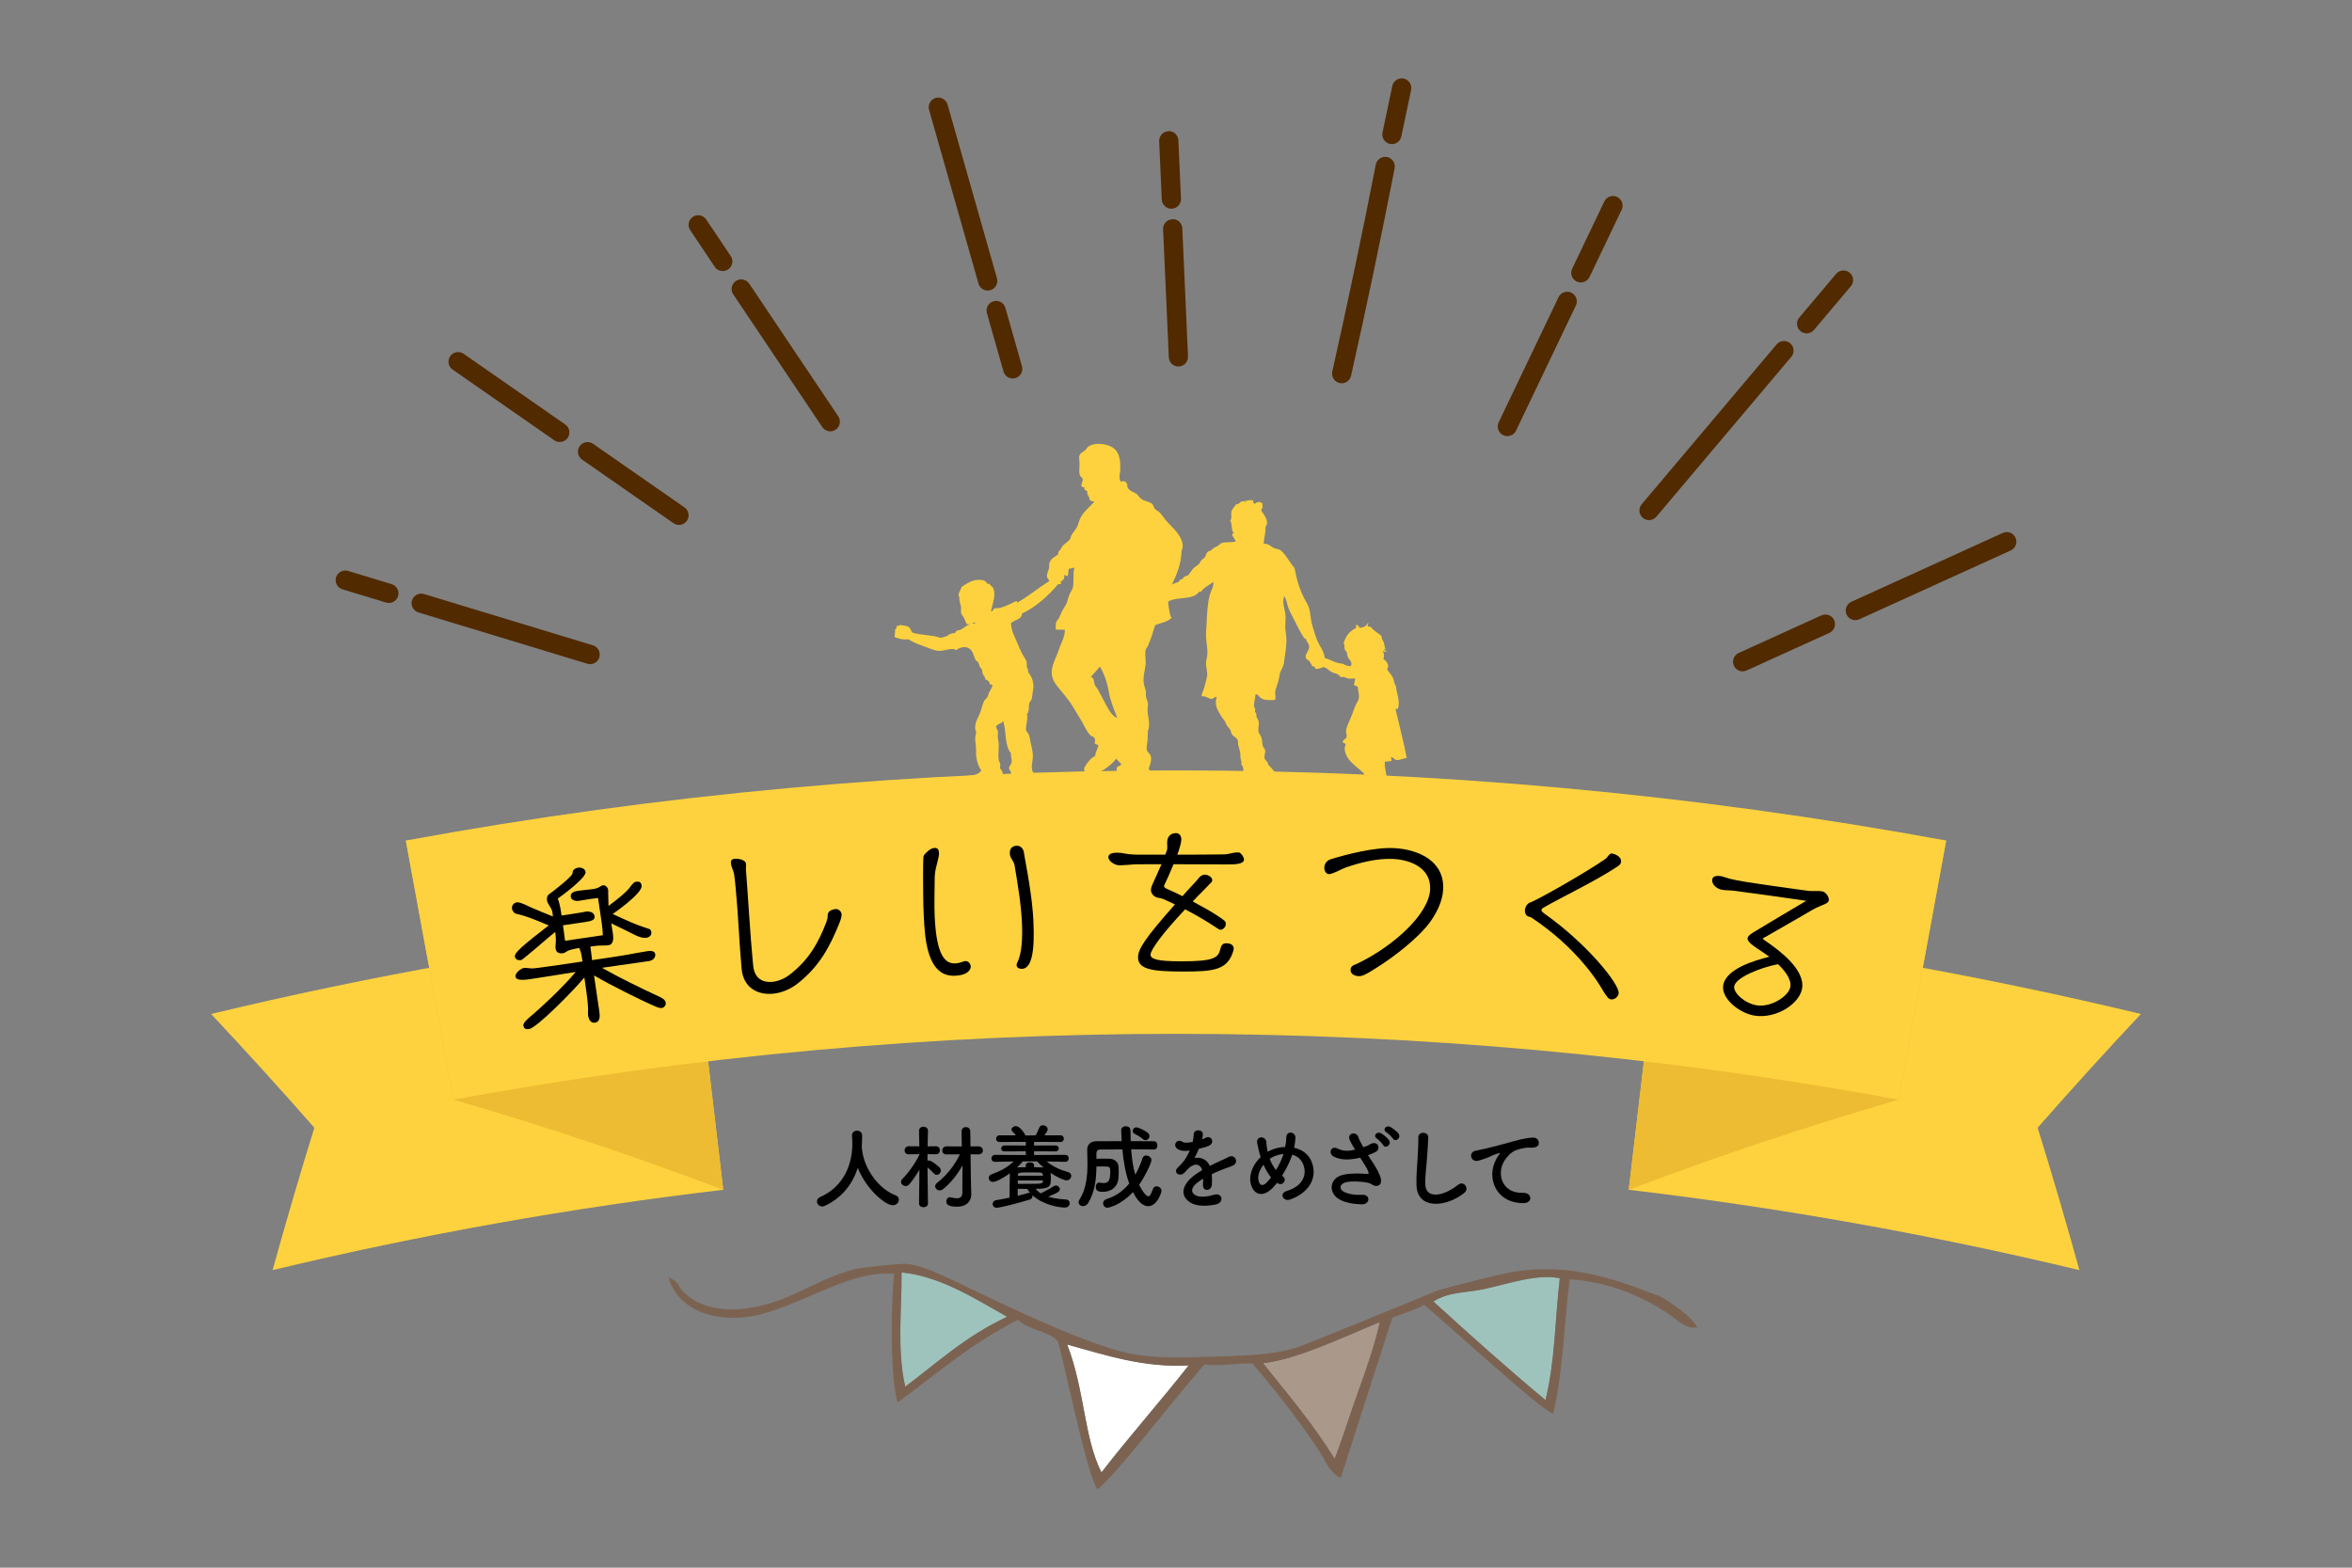
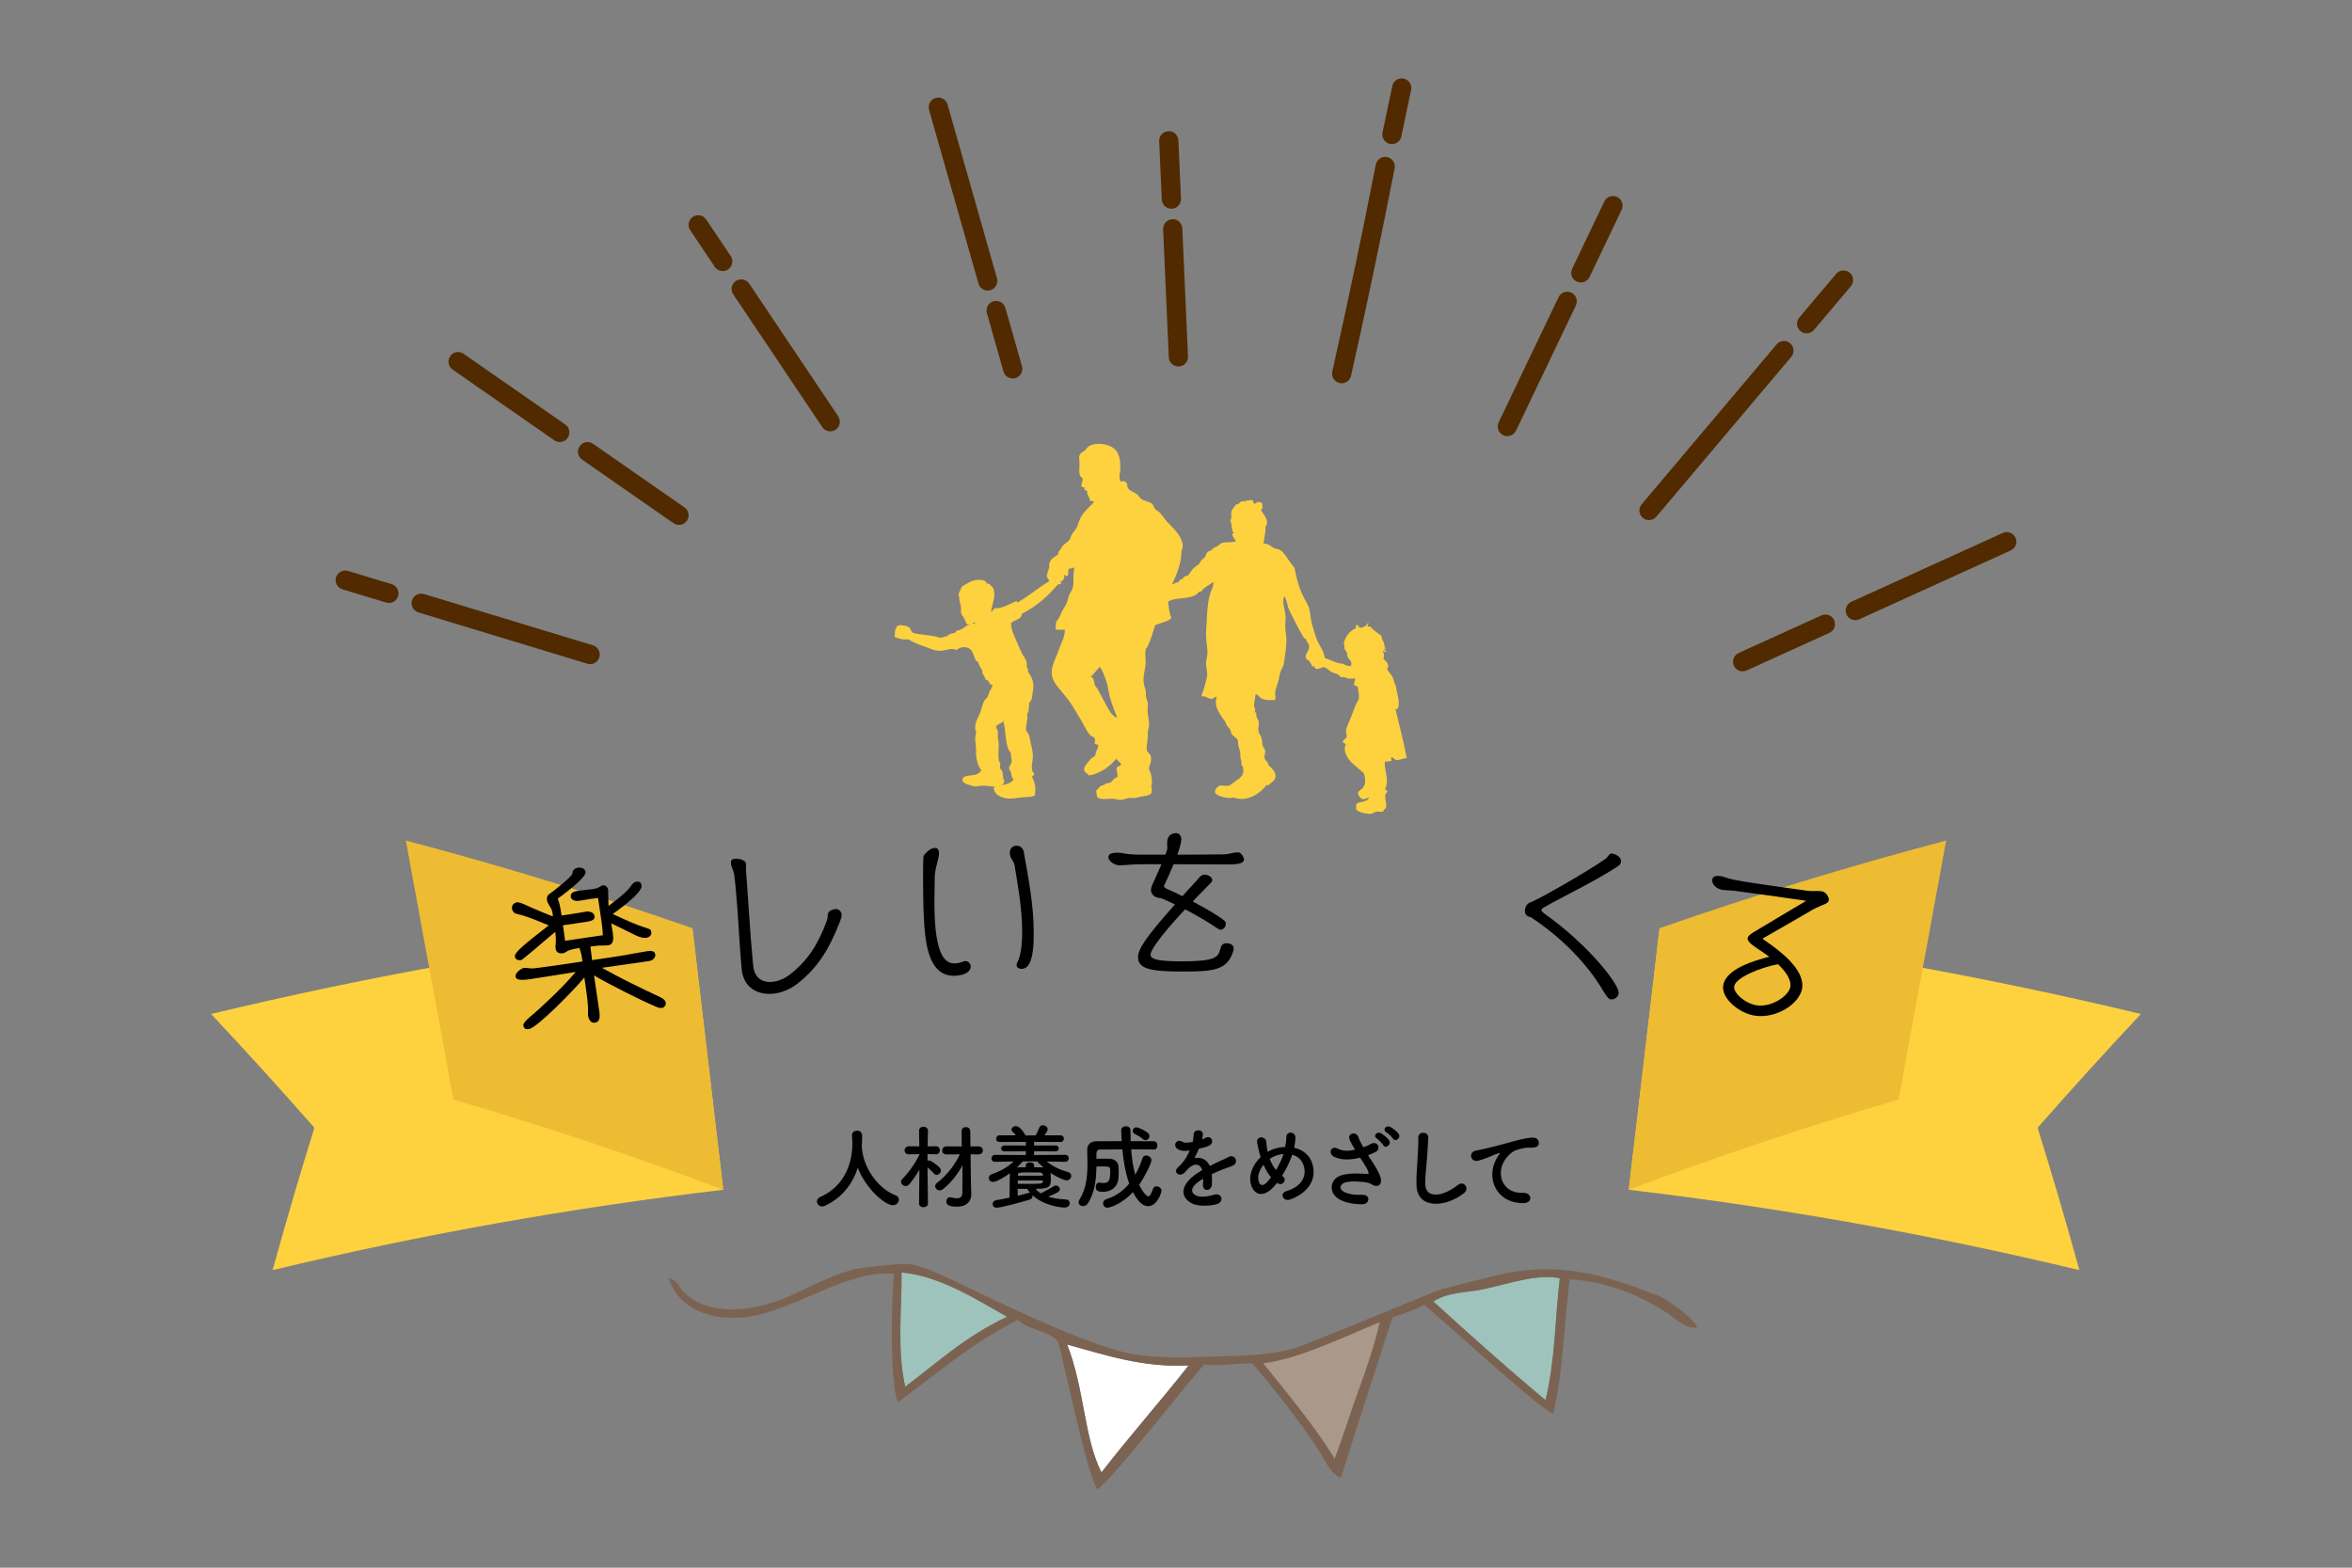
<svg xmlns="http://www.w3.org/2000/svg" id="certificates-instructor__picture02" width="1200" height="800" viewBox="0 0 1200 800">
  <rect x="0" y="0" width="1200" height="800" fill="#808080" stroke="none" />
  <rect width="1200" height="800" style="fill:none;" />
  <path d="M198.39,307.7c-.47,0-.95-.07-1.42-.21l-22.24-6.76c-2.6-.78-4.06-3.53-3.27-6.12.79-2.59,3.55-4.05,6.12-3.27l22.24,6.76c2.6.79,4.06,3.53,3.27,6.12-.64,2.12-2.59,3.48-4.69,3.48Z" style="fill:#512a00;" />
  <path d="M301.1,338.92c-.47,0-.96-.06-1.43-.21l-86.21-26.19c-2.59-.79-4.05-3.53-3.27-6.12.79-2.59,3.55-4.05,6.12-3.27l86.21,26.19c2.59.79,4.05,3.53,3.27,6.12-.65,2.12-2.59,3.48-4.69,3.48Z" style="fill:#512a00;" />
  <path d="M285.6,225.56c-.97,0-1.95-.28-2.8-.88l-51.88-36.09c-2.23-1.55-2.77-4.61-1.23-6.83,1.55-2.22,4.61-2.77,6.83-1.23l51.88,36.09c2.22,1.54,2.77,4.6,1.22,6.83-.95,1.37-2.47,2.11-4.03,2.11Z" style="fill:#512a00;" />
  <path d="M346.42,267.87c-.97,0-1.94-.28-2.8-.88l-46.65-32.46c-2.23-1.54-2.78-4.6-1.23-6.83,1.55-2.23,4.61-2.77,6.83-1.23l46.65,32.46c2.23,1.55,2.77,4.61,1.23,6.83-.96,1.37-2.48,2.11-4.03,2.11Z" style="fill:#512a00;" />
  <path d="M368.76,138.33c-1.58,0-3.13-.76-4.08-2.17l-12.53-18.69c-1.51-2.25-.91-5.3,1.34-6.81,2.25-1.51,5.29-.91,6.81,1.34l12.53,18.68c1.51,2.25.91,5.3-1.34,6.81-.84.57-1.79.84-2.73.83Z" style="fill:#512a00;" />
  <path d="M423.6,220.1c-1.58,0-3.13-.77-4.08-2.18l-45.42-67.72c-1.51-2.25-.91-5.3,1.34-6.81,2.25-1.51,5.29-.9,6.81,1.34l45.43,67.73c1.51,2.26.91,5.3-1.34,6.81-.84.56-1.79.83-2.73.83Z" style="fill:#512a00;" />
  <path d="M503.93,148.27c-2.14,0-4.1-1.4-4.71-3.57l-25.21-88.65c-.74-2.61.77-5.32,3.38-6.06,2.6-.75,5.31.76,6.06,3.37l25.21,88.65c.74,2.6-.77,5.32-3.37,6.06-.45.13-.9.19-1.35.19Z" style="fill:#512a00;" />
  <path d="M516.7,193.15c-2.13,0-4.1-1.4-4.71-3.57l-8.47-29.78c-.74-2.61.77-5.32,3.37-6.06,2.61-.75,5.32.76,6.06,3.37l8.47,29.78c.74,2.61-.77,5.32-3.38,6.06-.45.13-.9.19-1.35.19Z" style="fill:#512a00;" />
  <path d="M597.64,106.5c-2.61,0-4.78-2.06-4.9-4.69l-1.32-29.74c-.12-2.7,1.97-5,4.68-5.12,2.63-.27,5,1.98,5.12,4.68l1.32,29.74c.12,2.71-1.97,5-4.68,5.12-.07,0-.15,0-.22,0Z" style="fill:#512a00;" />
  <path d="M601.22,187.02c-2.61,0-4.78-2.05-4.89-4.69l-2.91-65.33c-.12-2.71,1.98-5,4.68-5.12,2.72-.29,4.99,1.97,5.12,4.68l2.9,65.33c.12,2.7-1.97,5-4.68,5.12-.07,0-.14,0-.22,0Z" style="fill:#512a00;" />
  <path d="M710.17,73.54c-.33,0-.68-.03-1.02-.1-2.65-.56-4.35-3.16-3.79-5.81l4.99-23.73c.56-2.65,3.18-4.36,5.81-3.79,2.65.56,4.35,3.16,3.79,5.81l-4.99,23.73c-.49,2.31-2.53,3.9-4.8,3.9Z" style="fill:#512a00;" />
  <path d="M684.53,195.59c-.36,0-.72-.04-1.08-.12-2.64-.6-4.31-3.22-3.71-5.86,8.1-36.14,15.36-70.68,22.19-105.6.52-2.66,3.1-4.39,5.75-3.87,2.66.52,4.39,3.1,3.87,5.76-6.84,35.01-14.12,69.64-22.24,105.86-.51,2.28-2.54,3.83-4.78,3.83Z" style="fill:#512a00;" />
  <path d="M806.54,144.15c-.71,0-1.43-.15-2.11-.48-2.44-1.17-3.48-4.1-2.31-6.54l16.41-34.32c1.17-2.44,4.09-3.48,6.54-2.31,2.44,1.17,3.48,4.1,2.3,6.55l-16.4,34.3c-.85,1.76-2.6,2.79-4.43,2.79Z" style="fill:#512a00;" />
  <path d="M769.05,222.55c-.71,0-1.43-.15-2.11-.48-2.44-1.17-3.48-4.1-2.31-6.55l30.54-63.86c1.17-2.44,4.1-3.47,6.54-2.31,2.44,1.17,3.48,4.1,2.31,6.54l-30.53,63.86c-.84,1.76-2.6,2.78-4.43,2.79Z" style="fill:#512a00;" />
  <path d="M921.74,170.11c-1.11,0-2.24-.38-3.16-1.15-2.07-1.75-2.34-4.85-.59-6.91l18.81-22.3c1.75-2.07,4.84-2.33,6.92-.58,2.07,1.75,2.33,4.84.58,6.91l-18.81,22.29c-.97,1.15-2.35,1.74-3.75,1.74Z" style="fill:#512a00;" />
  <path d="M841.33,265.42c-1.12,0-2.24-.38-3.16-1.16-2.07-1.74-2.33-4.84-.58-6.92l68.84-81.59c1.74-2.07,4.84-2.34,6.91-.59,2.07,1.75,2.33,4.85.59,6.92l-68.85,81.6c-.97,1.15-2.36,1.74-3.75,1.74Z" style="fill:#512a00;" />
  <path d="M946.59,316.47c-1.86,0-3.65-1.06-4.47-2.87-1.12-2.47-.03-5.38,2.43-6.5l77.27-35.13c2.48-1.13,5.38-.03,6.5,2.44,1.12,2.47.03,5.37-2.44,6.49l-77.27,35.13c-.66.3-1.35.44-2.03.44Z" style="fill:#512a00;" />
  <path d="M889.11,342.6c-1.86,0-3.65-1.07-4.47-2.88-1.12-2.46-.03-5.38,2.43-6.5l42.23-19.19c2.47-1.13,5.38-.03,6.49,2.44,1.12,2.46.03,5.37-2.44,6.49l-42.23,19.19c-.66.3-1.35.44-2.03.44Z" style="fill:#512a00;" />
  <path d="M369,607.16c-77.18,9.09-153.95,22.76-229.91,40.99,6.69-24.24,13.79-48.46,21.3-72.66-17.17-19.56-34.73-38.92-52.68-58.05,81.13-19.48,163.13-34.07,245.56-43.78,5.24,44.5,10.49,89,15.73,133.51Z" style="fill:#fdd23e;" />
  <path d="M369,607.16c-44.63-16.9-90.54-32.29-137.66-46.01-8.1-44.07-16.19-88.14-24.29-132.22,49.96,13.2,98.73,28.15,146.22,44.72,5.24,44.5,10.49,89,15.73,133.51Z" style="fill:#edbc32;" />
  <path d="M831,607.16c77.18,9.09,153.95,22.76,229.91,40.99-6.69-24.24-13.79-48.46-21.3-72.66,17.17-19.56,34.73-38.92,52.68-58.05-81.13-19.48-163.13-34.07-245.56-43.78-5.24,44.5-10.49,89-15.73,133.51Z" style="fill:#fdd23e;" />
  <path d="M831,607.16c44.63-16.9,90.54-32.29,137.66-46.01,8.1-44.07,16.19-88.14,24.29-132.22-49.96,13.2-98.73,28.15-146.22,44.72-5.24,44.5-10.49,89-15.73,133.51Z" style="fill:#edbc32;" />
-   <path d="M968.66,561.15c-243.73-44.77-493.59-44.77-737.32,0-8.1-44.07-16.19-88.14-24.29-132.22,259.79-47.72,526.11-47.72,785.89,0-8.1,44.07-16.19,88.14-24.29,132.22Z" style="fill:#fdd23e;" />
  <path d="M513.84,671.95c-21.77,10.28-35.58,23.45-51.99,35.68-4.3-19.07-1.7-39.32-1.86-58.3,20.28,1.98,38.35,14.01,53.85,22.62Z" style="fill:#9ec3bc; fill-rule:evenodd;" />
  <path d="M544.49,686.12c19.76,5.45,39.02,11.92,61.98,10.65-14.41,18.37-30.29,36.19-44.5,54.63-9.04-17.94-8.46-41.91-17.49-65.28Z" style="fill:#fff; fill-rule:evenodd;" />
  <path d="M644.42,695.66c17.5-1.95,40.64-13.23,59.56-20.97-2.75,12.01-6.78,23.72-10.99,35.27-4.15,11.42-7.65,23.04-12.04,34.45-11.27-18.18-24.07-33.12-36.53-48.75Z" style="fill:#aa998a; fill-rule:evenodd;" />
  <path d="M795.82,652.26c-2.44,20.73-2.38,42.38-7.3,62.22-19.36-16.15-38.33-33.1-57.19-50.3,7.77-5.07,16.99-4.39,25.88-6.36,13.96-3.11,26.59-7.72,38.6-5.56Z" style="fill:#9ec3bc; fill-rule:evenodd;" />
  <path d="M845.17,660.87c-23.94-9.29-47.74-17.26-77.9-10.91-4.88,1.03-31.45,7.64-34.33,8.82-18.95,7.78-66.83,27.46-71.62,28.96-13.2,4.09-29.27,4.11-42.51,4.56-14.4.49-28.7.89-41.15-1.35-26.06-4.69-86.02-35.32-95.39-39.48-5.86-2.61-13.86-6.27-20.21-6.52-3.35-.13-22.17,1.82-25.55,2.64-14.24,3.45-26.45,11.18-38.04,15.58-18.84,7.14-38.65,7.42-50.02-4.16-2.28-2.32-1.96-5.24-7.37-6.96,5.03,16.05,21.29,21.43,36.97,20.32,25.54-1.81,53.33-24.83,78.17-22.29-1.43,9.44-2.43,53.65,1.81,65.54,19.75-14.28,36.62-29.62,61.36-42.08,5.29,5.27,15.68,5.63,20.14,10.75,1.57,1.8,14.22,66.06,20.29,75.7,6.33-3.37,40.7-47.88,54.67-63.73,7.56,1.13,16.58-.8,24.51-.45,11.31,13.25,23.33,28.49,33.54,43.82,3.56,5.34,6.2,12.68,11.57,14.47,2.82-8.93,20.32-63.45,26.32-81.75,5.54-2.11,11.88-3.92,16.2-6.47,16.41,13.79,58.8,53.04,65.84,55.6,5.14-21.75,5.6-47.47,8.42-68.64,18.84,1.12,35.44,7.88,50.02,17.38,4.38,2.85,9.03,8.24,15.05,7.19-2.44-6.13-20.62-17.52-20.79-16.54ZM461.84,707.63c-4.3-19.07-1.7-39.32-1.86-58.3,20.28,1.98,38.35,14.01,53.85,22.62-21.77,10.28-35.58,23.45-51.99,35.68ZM561.98,751.4c-9.04-17.94-8.46-41.91-17.49-65.28,19.76,5.45,39.02,11.92,61.98,10.65-14.41,18.37-30.29,36.19-44.5,54.63ZM693,709.96c-4.15,11.42-7.65,23.04-12.04,34.45-11.27-18.18-24.07-33.12-36.53-48.75,17.5-1.95,40.64-13.23,59.56-20.97-2.75,12.01-6.78,23.72-10.99,35.27ZM788.52,714.48c-19.36-16.15-38.33-33.1-57.19-50.3,7.77-5.07,16.99-4.39,25.88-6.36,13.96-3.11,26.59-7.72,38.6-5.56-2.44,20.73-2.38,42.38-7.3,62.22Z" style="fill:#7c6351; fill-rule:evenodd;" />
  <path d="M307.08,493.85c9.44,5.32,19.22,10.07,29.06,14.65,1.46.72,3.27,1.47,3.54,3.3.16,1.08-.83,2.41-1.91,2.57-1.25.18-2.34-.33-3.52-.84-6.42-2.7-22.81-10.82-31.18-15.78l2.7,18.36c.31,2.08.62,5.34-2.21,5.76-2.33.34-3.24-1.82-3.52-3.73-.07-.5-.04-.84-.03-1.35.17-2.91-.22-6.67-1.39-14.65l-.49-3.32c-5.98,7.24-24.39,25.74-28.13,26.29-1.66.25-2.72-.02-2.99-1.85-.21-1.41,3.2-4.21,4.11-4.93,3.48-2.89,15.83-14.13,22.6-22.34-7.71,1.22-15.41,2.52-23.14,3.66-5.15.76-7.34.32-7.57-1.26-.28-1.91,2.86-4.24,4.35-4.46.91-.13,3.53.33,4.54.27.5-.07,2.52-.2,11.24-1.48l14.04-2.07-.42-2.82c-.2-1.33-.67-2.79-1.19-4.07-5.07.75-6.22,1.59-6.44,1.8-.62.43-1.16.76-1.99.89-1.74.26-3.36-.35-3.64-2.26-.16-1.08-.09-1.77,0-2.38.23-2.49.03-4.42-.24-6.24-.91.73-2.12,1.75-2.88,2.38-.07.09-13.56,11.67-14.37,11.96-.08.01-.17.02-.25.04-1.08.16-2.81-.09-3.06-1.76-.31-2.08,4.16-5.79,17.26-15.95-1.52-.54-3.16-1.32-3.89-1.63-4.88-2-9.1-3.58-12.51-4.27-1.22-.24-2.16-1.38-2.34-2.63-.32-2.16,1.58-3.12,2.41-3.24.58-.09,1.2.08,1.82.24,2.04.63,3.98,1.71,5.89,2.53,3.53,1.52,7.15,3.02,10.75,4.44l-.19-1.84c-.22-1.5-.89-2.58-1.55-3.59-.45-.78-1.11-1.79-1.25-2.7-.17-1.16-.09-2.36.9-3.1,2.07-1.49,10.91-8.31,11.96-10.42.27-.46.14-1.38.42-1.76.71-.95,1.59-1.34,2.75-1.51,1.5-.22,3.4.6,3.63,2.18.45,3.07-12.82,12.66-14.2,13.63.77,1.75,1.34,4.47,1.75,7.29l.2,1.33,4.32-.63c1.5-.22,4.64-.77,6.13-.99l1.81-.35c1.74-.26,4.26.14,4.58,2.3.31,2.08-1.91,2.57-4.82,3l-11.3,1.66.22,1.5.86,6.41,19.27-2.84c-.12-2.53-.28-4.2-.58-6.28l-1.87-12.71c-1.25.18-2.5.28-3.67.45-1.83.27-4.39.73-6.22,1-1.66.24-3.79-.38-4.02-1.95-.33-2.24,1.61-2.87,4.11-3.24.83-.12,2.67-.31,4.59-.51.83-.12,1.59-.15,2.25-.25,1.08-.16,1.9-.36,2.47-.53,1.06-.32,1.85-1.29,3.01-1.46,1.25-.18,2.45,1.08,2.62,2.25.1.67.03,1.35.03,1.95.04,1.44.14,5.58.17,6.34,4.36-3.27,8.92-6.83,10.91-9.5.79-.97,1.73-2.63,3.06-2.83,1.74-.26,2.65.12,2.92,1.95.57,3.91-14.37,14.25-14.76,14.48,7.75,3.61,11.74,5.4,15.93,6.74.99.36,2.04.63,2.95,1.01.55.26.74,1,.83,1.58.23,1.58-1.14,2.63-2.64,2.85-.91.13-2.9-.08-5.28-1.26-6.22-3.07-8.79-4.39-12.26-6l-.27-.13c.32,2.16.69,4.14.84,5.14.37,2.49.4,5.63-2.25,6.02-1.66.25-3.89.06-5.65.24-1.17.09-2.42.27-3.58.44.34,2.33.59,4.58.85,6.92l3.41-.5c4.49-.66,9.05-1.33,13.53-2.08,3.73-.63,7.43-1.43,11.17-1.98,1.41-.21,3.85-.4,4.13,1.51.28,1.91-1.39,3.26-3.21,3.53-6.98,1.03-14.05,1.98-21.03,3.01l-2.99.44Z" />
  <path d="M378.38,494.41c-1.26-13.71-1.69-27.51-3.03-41.21-.22-2.26-.44-4.51-.75-6.76-.29-2.08-1.48-3.9-1.67-5.83-.16-1.67.54-2.25,2.04-2.39.25-.02,5.39-.11,5.67,2.73.09.92-.14,2.04-.04,3.04,1.04,13.23,2.22,33.86,3.43,46.15.1,1,.19,1.92.28,2.84.72,6.51,5.05,8.53,9.73,8.07,3.09-.3,6.41-1.73,8.84-3.65,9.57-7.35,14.62-16.03,18.78-26.98.4-1.05.64-2.09.62-3.18-.09-2.61,2.89-3.24,4.06-3.35,1.42-.14,2.9,1.23,3.04,2.57.06.58.01,1.85-1.01,4.32-5.08,12.73-10.52,22.63-21.65,31.31-3.69,2.81-8.07,4.59-12.25,5-7.85.77-15.14-2.99-16.08-12.6v-.08Z" />
  <path d="M471.64,436.15c1.35-1.58,3.12-3.35,5.3-3.45,1.59-.08,2.07,1.16,2.14,2.5.06,1.26-.3,2.54-.58,3.73-.64,2.47-1.56,5.96-1.6,8.48,0,6.81-.34,13.8,0,20.68.94,19.29,5.19,23.79,10.48,23.53,1.26-.06,2.75-.39,4.4-1.05.25-.1.5-.11.75-.12,1.51-.07,2.67,1.3,2.74,2.72.06,1.26-.96,4.42-8.01,4.76-14.42.7-15.4-19.34-15.95-30.66-.32-6.54-.31-13.18-.36-19.49.06-10.85.06-10.93.69-11.63ZM518.69,492.7c-.02-.5-.04-.84.19-1.27,2.55-4.5,2.89-13.09,2.5-21.05-.23-4.78-.79-9.29-1.2-12.63-.77-5.43-1.62-10.85-2.56-16.27-.35-2.08-2.09-3.26-2.37-5.52,0-.17-.02-.34-.02-.42-.11-2.18.91-3.83,3.34-3.95,2.26-.11,3.61,1.59,3.87,3.59.15,1.34.47,2.75.7,4.08,3.44,18.83,3.88,26.21,4.1,30.57.77,15.68-.83,24.33-5.78,24.58-1.09.05-2.62-.38-2.77-1.71Z" />
  <path d="M608.53,460.01c5.04,2.69,9.74,5.38,12.17,6.98,4.45,2.94,4.7,3.11,4.7,4.62,0,1.34-1.26,2.85-2.77,2.85-.42,0-.84-.34-1.18-.5-5.37-3.62-10.99-6.89-16.79-9.92-12.19,12.92-17.65,20.9-17.65,23.08,0,2.35,3.44,3.44,15.7,3.45,16.79.01,18.89-1.83,19.91-6.28.42-1.85,1.18-2.94,3.11-2.94,3.69,0,3.69,2.44,3.69,2.61,0,.34,0,.59-.08.92-2.86,10.24-10.08,10.91-25.7,10.9-16.04-.01-23.01-1.11-23-7.32,0-4.03,3.37-9.49,18.83-26.94l-6.04-2.78c-1.26-.5-2.35-.42-3.61-.93-1.43-.59-2.6-2.02-2.6-3.61,0-.92.34-1.85.67-2.69.59-1.43,2.86-6.13,4.71-10.49h-4.11c-7.98,0-9.15.07-9.57.07-2.6.17-6.05.5-7.81.5-2.18,0-5.62-2.02-5.62-4.2,0-2.1,3.02-2.26,4.62-2.26,1.26,0,2.43.17,3.61.42,2.85.51,5.54.59,8.4.59h12.43c.59-1.5,1.01-2.68,1.01-3.18,0-.17,0-.42,0-.59,0-.76-.08-1.51-.08-2.35,0-3.53,2.19-4.87,4.54-4.87,1.93,0,2.69,1.68,2.69,3.28,0,1.43-.84,4.45-2.02,7.72,7.98,0,15.87-.07,23.76-.15,2.27,0,4.54-1,6.8-1,.25,0,1.09,0,1.34.17.92.59,2.1,2.35,2.1,3.44,0,2.35-4.45,2.52-7.98,2.51-9.32,0-18.64-.1-27.96-.1-1.68,4.11-3.45,8.06-4.37,9.9-.08.25-.5.92-.5,1.26,0,1.01,2.27,1.76,3.02,2.1,1.93.84,4.11,1.85,6.38,3.03l1.93-2.18c1.6-1.76,3.28-3.61,4.96-5.37.84-.84,1.51-1.93,2.44-2.68.42-.34,1.43-.75,2.02-.75,1.43,0,3.86,1.09,3.86,2.77,0,.34-.08.76-.34,1.01-2.35,2.52-4.87,4.95-7.31,7.47l-2.27,2.43Z" />
-   <path d="M693.19,498.14c-1.85-.09-4.24-.97-4.12-3.24.05-.92.42-1.74,1.29-2.21.86-.46,1.8-.75,2.67-1.21,18.02-8.75,35.99-24.99,36.63-37.57.54-10.74-9.57-15.12-18.88-15.59-7.97-.4-16.99,1.83-24.44,4.48-.86.29-2.5,1.13-4.13,1.89s-3.35,1.43-4.19,1.38c-1.68-.09-2.42-1.97-2.35-3.4.1-2.01,1.36-3.63,3.32-4.2,8.2-2.53,22.26-6.19,32.32-5.67,12.41.63,25.73,6.6,25,21.03-.3,5.95-3.11,11.61-6.47,16.4-6.07,8.52-19.36,18.61-28.3,24.12-4.69,3.04-6.67,3.87-8.35,3.78Z" />
  <path d="M781.35,468.23c-.48-.3-1.4-.39-1.96-.7-1.11-.7-1.5-1.92-1.37-3.17.17-1.67,1.27-3.42,2.75-3.86,2.87-.81,27.9-14.94,38.32-22.18,1.27-.89,1.9-2.93,3.4-2.78,0,0,4.89.91,4.56,4.25-.13,1.34-.94,1.85-2.75,3.02-11.54,7.46-27.21,14.84-36.44,20.17-.89.5-1.35.88-1.4,1.38-.05.5.4,1.05,1.35,1.74,22.23,15.71,38.5,36.24,38.05,40.75-.19,1.92-2.19,3.33-3.94,3.15-1.17-.12-1.91-1.12-3.81-4.09-2.81-4.84-13.25-21.99-36.76-37.67Z" />
  <path d="M897.4,484.58c-1.39-.97-6.07-3.77-5.78-5.77.22-1.5,2.34-2.63,3.55-3.38,8.76-5.34,17.58-10.5,26.4-15.74-12.21-1.79-24.6-3.52-36.59-5.1-2.08-.3-4.22-.19-6.29-.5-2.41-.35-5.49-2.5-5.08-5.33.29-1.99,2.9-1.87,4.32-1.66.75.11,1.4.29,2.04.55,3.14,1.14,8.02,2.02,16.33,3.24.83.12,15.29,2.24,20.37,2.9,5.4.79,6.24.83,6.49.87,2.18.15,4.35-.13,6.51.19,1.75.26,3.66,2.83,3.4,4.57-.19,1.33-1.72,1.87-4.06,2.8-3.15,1.24-5.96,3.03-8.84,4.73-6.29,3.58-12.52,7.25-18.81,10.82-.29.21-.83.47-1.2.67-.37.2-.73.32-.75.48-.02.17.28.38.58.68.38.31.77.54,1.08.75,6.71,4.63,19.81,14.27,18.4,23.91-1.13,7.73-12.82,15.69-24.12,14.04-7.81-1.14-17.14-8.7-16.17-15.35,1.26-8.64,16.31-12.89,23.54-14.72-1.77-1.28-3.54-2.47-5.32-3.66ZM884.8,503.36c-.5,3.41,5.59,8.79,11.65,9.68,7.23,1.06,16.31-4.74,17.01-9.56.61-4.15-3.47-8.74-6.3-11.45-8.64,1.62-21.7,6.75-22.36,11.32Z" />
  <path d="M439.67,585.28c.05.09.05.23.05.37.89,11.43,9.28,21.36,17.07,24.26,1.31.47,1.82,1.35,1.82,2.29,0,1.4-1.21,2.85-3.08,2.85-3.96,0-13.81-8.49-17.87-19.12-2.61,8.07-7.88,15.25-16.79,19.4-.47.23-.93.33-1.35.33-1.54,0-2.71-1.26-2.71-2.57,0-.89.51-1.73,1.73-2.29,15.91-7.09,16.33-23.46,16.33-26.96,0-1.4-.09-2.99-.19-4.38v-.14c0-1.54,1.31-2.33,2.61-2.33s2.57.79,2.57,2.47-.05,3.64-.19,5.64v.19Z" />
  <path d="M473.48,614.15c0,1.26-1.17,1.91-2.29,1.91s-2.29-.61-2.29-1.91v-.05l.19-17.17c-1.63,2.75-3.5,5.46-5.18,7.42-.56.65-1.21.89-1.82.89-1.26,0-2.38-.98-2.38-2.15,0-.51.19-1.03.7-1.49,2.52-2.47,6.67-7.88,8.68-12.45v-.19l-5.41.09h-.05c-1.45,0-2.1-.98-2.1-1.96,0-1.07.75-2.15,2.15-2.15l5.36.05-.14-7.93v-.05c0-1.4,1.12-2.05,2.24-2.05s2.33.7,2.33,2.05v.05s-.14,3.73-.19,7.93l4.24-.05c1.35,0,2.01,1.03,2.01,2.05s-.65,2.05-2.01,2.05h-.05l-4.25-.09v3.36c.23-.09.47-.14.65-.14,1.26,0,4.71,2.75,5.6,3.73.37.42.56.93.56,1.4,0,1.17-1.03,2.24-2.15,2.24-.47,0-.98-.19-1.4-.7-.84-.98-2.19-2.24-3.27-3.08.05,7.23.23,18.33.23,18.33v.05ZM491.07,594.66c-2.47,4.57-5.92,9-9.98,12.22-.56.42-1.12.61-1.63.61-1.26,0-2.33-1.03-2.33-2.15,0-.56.28-1.17.93-1.68,4.62-3.59,8.96-8.77,11.66-14.6l-6.81.05c-1.49,0-2.19-.98-2.19-1.96,0-1.07.75-2.15,2.19-2.15l7.79.05-.09-7.7v-.05c0-1.4,1.07-2.15,2.19-2.15s2.24.75,2.24,2.19l.09,7.7,4.06-.05c1.49,0,2.29,1.03,2.29,2.1,0,.98-.75,2.01-2.29,2.01l-4.01-.05.19,13.76.19,6.62v.19c0,2.61-1.73,6.16-7.28,6.16-4.76,0-5.46-1.31-5.46-2.71,0-1.07.7-2.1,1.82-2.1.14,0,.33,0,.51.05,1.07.28,2.1.47,2.99.47,1.68,0,2.85-.7,2.85-2.85l.09-13.99Z" />
  <path d="M543.48,592.88l-9.47-.19c3.27,2.66,6.81,4.29,11.01,5.46,1.07.33,1.54,1.07,1.54,1.87,0,1.17-.93,2.33-2.43,2.33-.79,0-4.01-1.07-8.12-3.82.09.84.14,1.73.14,2.52,0,4.43-.28,5.6-7.74,5.6.7.89,1.54,1.68,2.61,2.33,1.63-.84,4.76-2.43,6.58-3.64.37-.23.75-.37,1.12-.37,1.07,0,2.01.89,2.01,1.82,0,1.17-.7,1.73-5.92,3.87,2.43.75,5.41,1.26,9.05,1.45,1.26.05,1.91.98,1.91,1.91,0,1.07-.84,2.19-2.47,2.19-2.85,0-11.1-1.26-16.56-6.3.05.14.05.33.05.47,0,.75-.42,1.45-1.4,1.77-5.32,1.59-14.74,4.15-16.89,4.15-1.35,0-2.05-.93-2.05-1.87s.65-1.82,1.91-2.01c2.15-.33,4.48-.79,6.72-1.26,0-4.25.09-8.68.14-11.8,0-.23,0-.42.05-.65-2.24,1.63-6.76,4.43-8.63,4.43-1.35,0-2.19-1.03-2.19-2.05,0-.75.47-1.49,1.49-1.87,4.71-1.68,8.35-3.73,11.19-6.53l-9.47.19h-.05c-1.21,0-1.77-.84-1.77-1.73s.61-1.82,1.82-1.82l15.72.09v-1.91l-10.87.05c-1.17,0-1.73-.7-1.73-1.45,0-.79.61-1.59,1.73-1.59l10.87.05v-1.87l-13.34.05c-1.26,0-1.82-.79-1.82-1.63,0-.89.61-1.77,1.82-1.77h8.26c-.56-.7-1.17-1.31-1.77-1.96-.33-.33-.47-.65-.47-.98,0-.93,1.17-1.77,2.24-1.77,1.63,0,3.73,2.42,4.9,4.76h2.33l2.89-.05c.75-1.26,1.35-2.71,1.77-3.83.37-.93,1.12-1.31,1.91-1.31,1.17,0,2.43.89,2.43,2.05,0,.7-.42,1.4-1.63,3.08h8.12c1.17,0,1.77.84,1.77,1.73,0,.84-.61,1.68-1.77,1.68l-13.43-.05v1.87l10.96-.05c1.07,0,1.63.75,1.63,1.54,0,.75-.56,1.49-1.63,1.49l-10.96-.05v1.91l15.91-.09c1.21,0,1.77.89,1.77,1.77s-.56,1.77-1.73,1.77h-.05ZM527.62,595.64c1.21,0,2.33,0,3.4.05.51,0,.98.05,1.4.09-1.17-.98-2.29-2.05-3.27-3.12h-7.32c-.89,1.03-1.87,2.1-2.99,3.12.33-.05.7-.09,1.07-.09,1.07,0,2.24-.05,3.45-.05v-.98c0-1.03,1.07-1.49,2.15-1.49s2.1.47,2.1,1.49v.98ZM519.23,610.24c2.1-.51,4.01-1.07,5.5-1.49.19-.05.37-.09.51-.09.09,0,.23.05.33.05-.56-.65-1.07-1.31-1.49-2.01-1.63,0-3.31,0-4.85-.05v3.59ZM532.1,602.4h-12.83v1.73h2.94c9.66,0,9.7,0,9.89-1.4v-.33ZM532.1,599.69c-.09-.84-.47-1.35-1.63-1.35s-2.57-.05-3.92-.05c-7,0-7.18.05-7.23,1.49v.19h12.78v-.28Z" />
  <path d="M588.7,586.59c-3.83-.05-7.7-.09-11.57-.09.33,4.34.89,8.86,2.1,12.97,1.49-2.61,2.71-5.5,3.73-8.54.33-.89,1.03-1.26,1.82-1.26,1.26,0,2.71.98,2.71,2.38,0,1.49-3.59,8.77-6.3,12.55,2.75,5.55,4.48,5.92,4.66,5.92.79,0,1.45-1.12,2.33-3.64.37-1.07,1.12-1.49,1.91-1.49,1.26,0,2.52,1.03,2.52,2.29,0,.79-2.15,7.84-6.81,7.84-1.4,0-4.48-.65-7.74-7.18-6.44,6.81-12.55,7.98-12.97,7.98-1.45,0-2.29-1.12-2.29-2.24,0-.93.56-1.82,1.77-2.19,4.8-1.45,8.58-4.25,11.57-7.93-1.91-5.27-2.94-11.29-3.5-17.4-3.87,0-7.7.05-11.33.05-1.17,0-1.91.75-1.91,1.91v2.8c1.12-.05,2.33-.05,3.55-.05s2.33,0,3.22.05c2.38.05,4.29,1.54,4.52,3.96.05.56.09,1.59.09,2.75,0,1.77-.09,3.87-.47,5.04-1.21,3.83-4.62,5.13-7.6,5.13-2.29,0-3.64-.42-3.64-2.52,0-1.12.61-2.19,1.73-2.19.19,0,.33,0,.51.05.51.09,1.07.19,1.63.19,2.52,0,3.5-1.17,3.5-5.5,0-2.94,0-2.99-4.01-2.99-.98,0-2.01,0-3.03.05-.09,6.16-.65,12.83-4.24,18.66-.7,1.07-1.68,1.54-2.57,1.54-1.21,0-2.29-.79-2.29-1.96,0-.42.14-.89.47-1.4,3.45-5.36,4.06-12.03,4.06-18.19,0-2.47-.09-4.9-.14-7.09v-.09c0-2.47,1.49-4.38,4.71-4.38,4.1,0,8.49-.05,12.87-.05-.09-1.45-.23-5.41-.23-5.64,0-1.26,1.21-1.96,2.43-1.96,1.12,0,2.29.65,2.29,2.1.05,1.77.05,3.59.14,5.5,4.06,0,8.02.05,11.75.05,1.26,0,1.87,1.07,1.87,2.15s-.61,2.1-1.77,2.1h-.05ZM583.01,581.22c-1.4-1.26-3.08-2.1-3.96-2.52-.79-.37-1.12-.98-1.12-1.63,0-.89.7-1.77,1.87-1.77s4.38,1.63,5.78,2.75c.61.51.89,1.12.89,1.68,0,1.07-.93,2.1-2.01,2.1-.47,0-.98-.19-1.45-.61Z" />
  <path d="M613.21,581.46c.75-.28,1.45-.56,1.96-.84,2.57-1.54,5.08,2.33,1.63,4.06-1.17.56-3.17,1.12-5.13,1.54-.61,1.49-1.4,3.17-2.24,4.71,3.22-.56,6.3.61,7.84,4.06,1.91-.98,3.87-1.96,5.69-2.75,1.12-.47,2.38-1.03,3.64-1.73,3.5-1.96,5.6,2.71,2.61,4.2-1.49.75-2.57.98-5.04,1.91-1.96.75-4.06,1.68-5.92,2.57.14,1.54.19,3.45.09,5.13-.09,1.87-1.31,2.84-2.47,2.89-1.17.05-2.24-.84-2.1-2.66.05-.98.09-2.05.09-3.03-.42.23-.84.47-1.21.7-5.78,3.73-5.08,6.53-2.47,7.84,2.47,1.26,7.04.33,9.24-.37,4.1-1.26,5.41,3.78,1.12,4.9-2.75.7-9.1,1.4-12.73-.65-6.3-3.54-5.18-9.84,3.27-15.39.65-.42,1.4-.93,2.29-1.45-1.26-3.92-4.85-3.45-7.88.05-.05.05-.14.14-.19.19-.42.51-.75.93-1.07,1.21-2.57,2.29-5.97-.37-3.17-2.89,1.21-1.12,2.8-2.8,3.78-4.38.79-1.31,1.54-2.71,2.19-4.15-2.52.37-4.29.23-5.78-.51-3.36-1.68-1.07-6.06,2.19-3.87.89.61,2.75.37,4.38.09.19-.05.47-.05.7-.09.33-1.35.42-2.29.51-3.92.19-2.8,4.57-2.52,4.66-.23.05.93-.14,1.82-.37,2.71l-.09.19Z" />
  <path d="M649.74,605.76c-5.5,5.92-10.4,3.87-11.66-2.01-.98-4.48,1.26-9.61,5.13-13.29-.33-.98-.65-2.01-.89-3.03-.23-.93-.7-3.08-.89-4.06-.79-3.87,4.48-3.83,4.66-.51.09,1.4.19,2.19.47,3.87.05.33.14.7.23,1.03.33-.19.61-.37.93-.51,2.38-1.21,5.18-1.87,7.98-1.96.37-1.87.61-3.78.61-5.04-.05-3.27,4.8-2.89,4.62.51-.09,1.63-.28,3.17-.65,4.94,4.34.98,8.07,3.69,9.38,8.44,2.43,8.63-3.31,15.07-11.38,17.96-3.54,1.31-5.83-3.12-1.77-4.34,8.12-2.47,9.94-7.84,8.82-12.27-.89-3.54-3.22-5.46-6.02-6.25-.14.42-.28.89-.47,1.35-1.07,2.89-2.8,6.34-4.76,9.42.19.14.37.33.61.47,1.07.75.93,2.1.33,2.89-.61.79-1.82,1.26-3.08.47-.14-.09-.23-.14-.37-.23-.61.79-1.21,1.49-1.82,2.15ZM644.66,594.38c-1.96,2.47-3.08,5.36-2.61,7.84.7,3.64,2.89,2.61,4.2,1.26.7-.7,1.45-1.63,2.24-2.66-1.54-1.82-2.8-4.06-3.82-6.44ZM649.18,590.55c-.47.23-.93.51-1.35.84.79,2.1,1.82,4.01,3.17,5.69,1.54-2.52,2.89-5.22,3.64-7.56.05-.19.14-.42.19-.65-2,.19-4.01.79-5.64,1.68Z" />
  <path d="M701.14,594.42c.84,1.26,3.22,5.27,3.45,7.51.37,3.31-2.38,4.1-4.8,2.42-.61-.42-1.26-.65-1.91-.79-3.68-.79-8.91-.93-11.52-.14s-3.41,3.17-.93,4.62c2.33,1.35,5.92,1.87,9.66,1.68,4.29-.19,4.01,4.99-.42,4.85-4.29-.14-8.4-.75-11.66-2.75-5.46-3.36-4.8-10.92,2.66-12.41,4.43-.89,8.96-.51,11.85-.33.7.05.89-.19.7-.79-.09-.33-.42-1.35-1.17-2.61-.84-1.45-1.96-3.12-3.08-4.9-.33.09-.61.14-.89.19-5.36,1.17-9.42.89-12.64-.79-2.89-1.49-1.45-5.74,1.91-4.11,2.99,1.49,5.55,1.4,9.05.61-1.12-1.82-2.15-3.5-2.71-4.76-1.73-3.78,3.5-4.85,4.43-1.49.28,1.07,1.21,2.84,2.43,4.99.65-.23,1.31-.47,2.01-.7.65-.23,1.07-.61,1.73-.93,3.78-1.91,5.41,2.61,2.57,4.06-1.21.61-2.57,1.21-3.87,1.68,1.07,1.68,2.19,3.36,3.17,4.9ZM705.76,584.39c-.47-.84-2.47-2.85-3.31-3.41-2.15-1.4.14-3.83,2.15-2.66,1.12.65,3.26,2.29,4.1,3.54,1.45,2.24-1.73,4.57-2.94,2.52ZM710.7,581.04c-.51-.79-2.52-2.75-3.41-3.27-2.19-1.31,0-3.78,2.05-2.71,1.17.61,3.31,2.24,4.2,3.45,1.54,2.19-1.59,4.52-2.85,2.52Z" />
  <path d="M722.7,604.87c-.19-4.9.33-8.86.56-13.81.14-3.03.47-7.6.37-10.5-.09-3.45,5.18-3.17,5.08-.09-.09,2.94-.42,7.37-.65,10.5-.33,4.94-1.03,9.19-.84,13.71.28,6.81,8.58,6.34,16.7-.05,3.03-2.38,5.88,1.91,3.22,4.06-9.1,7.42-24.02,8.77-24.44-3.83Z" />
  <path d="M763.34,591.62c.47-.89.89-1.63,1.49-2.42.75-.98.51-.93-.37-.65-3.5,1.12-2.71,1.12-5.88,2.33-1.49.56-2.8,1.03-4.2,1.4-4.1,1.12-5.32-4.25-1.59-5.04.98-.23,3.69-.75,5.18-1.12,2.29-.56,6.34-1.49,11.1-2.85,4.8-1.35,8.63-2.47,12.73-2.75,2.89-.19,3.68,2.1,3.17,3.59-.28.79-1.31,1.73-4.57,1.54-2.38-.14-5.36.75-6.95,1.31-2.61.93-4.95,3.73-5.97,5.46-4.11,6.86-.98,16.65,9.47,16.28,4.9-.19,5.18,5.32.23,5.27-14.09-.05-18.94-12.97-13.85-22.34Z" />
  <path d="M693.07,319.74c.37-.03-.2-.25,0-.57.57-.09.17.79.29,1.15,2.02.18,3.96-.9,4.59-2.58.49.59-.24,1.19-.29,1.72.36.36,1.16.27,1.72.43,1.4,2.04,3.77,3.12,5.59,4.73-.32,1.33.83,2.41,1.15,3.59.38,1.41.13,2.56,1.29,3.15-.53,0-.83-.22-1.15-.43-.17,1.13.93.99,1.15,1.72-.86.05-1.28-.34-2.01-.43.85,1.21.92,2.44.43,4.16,1.44.84,3.42,3.1,1.86,5.16,1.28,2.18,3.1,3.2,3.59,6.45.13.84.96,1.95,1,2.58.25,3.21,2.18,6.85,1,11.04-.23.29-1.06,0-1.29.29,1.96,8.19,4.05,16.22,5.74,24.95-1.73.06-3.63,1.13-5.16,1-1.21-.1-1.57-1.37-2.73-1.43-.38.55.29,1.08.14,1.86-.95.34-2.36.22-3.44.43-.38,4.55,2.51,9.28.14,13.91.1.62.94.49,1.15,1,.02.9-.8,1.04-1,1.86-.49,2,.93,4.7.29,6.6-.29.85-1.02.87-1.29,1.86-.99.62-2.44.08-3.73.29-1.11.18-1.93,1.13-3.15,1.15-1.19.01-2.57-.39-3.59-.57-1.28-.24-2.44-.82-3.44-1.72.09-.91-.19-2.2.14-2.87,1.85-1.4,5.69-.82,6.45-3.3-1.16.36-2.64,1.29-3.73.72-.92-.49-2.06-2.06-1.86-3.15.19-1.04,1.64-1.42,2.44-2.44,1.59-2.03,1.25-4.78.57-7.31-1.69-1.72-4.29-3.6-6.45-5.74-2.07-2.04-4.46-5.94-2.87-9.18-.23-.68-1.31-.5-1.58-1.15.09-1.22,1.76-1.56,2.01-2.58.23-.93-.32-2.04-.29-3.01.08-1.96,1.53-4.61,2.58-7.17,1.01-2.45,1.81-5.13,2.72-6.88.46-.87,1.16-1.7,1.29-3.15.16-1.79-.5-3.35-.57-5.31-.48-.53-1.39-.62-2.01-1,.22-1.12.42-2.26.72-3.3-1.28-.1-2.26.12-3.44,0-1.03-.1-1.77-.76-2.58-.86-.34-.04-.78.26-1.15.14-.67-.21-1.01-.99-1.72-1.43-.83-.51-2.06-.6-2.87-1-1.57-.78-2.69-2.36-4.45-2.72-1.26.37-2.5,1.19-4.02.86-.35-.23-.58-.57-.57-1.15-.09-.14-.97.13-1.29-.14-.17-.89-.38-1.08-.86-1.72-.14-.18-.23-.65-.29-.72-.6-.68-1.8-.95-2.01-1.86-.47-2.11,1.87-3.62,1.72-5.74-.11-1.54-1.14-2-1.58-3.73-.12-.4-.75-.3-1-.57-2.07-3.3-3.82-6.77-5.59-10.33-.86-1.73-1.97-3.6-2.58-5.45-.62-1.87-.72-3.94-2.01-5.59-1.25,3.45.61,6.85.72,10.33.06,1.97-.23,3.91-.14,5.88.11,2.36.7,4.34.57,7.17-.16,3.47-.84,7.37-1.29,10.76-.25,1.86-1.33,3.14-1.86,4.73-.36,1.09-.46,2.21-.72,3.44-.49,2.38-1.67,4.63-1.86,6.6-.12,1.21.51,2.89-.14,4.02-2.8.14-5.2.21-7.03-.86-1.06-.62-1.47-2.12-2.87-2.01,0,2.05-.92,4.06-.72,6.17.05.47.49.91.57,1.43.06.38-.21.81-.14,1.15.09.45.56.62.72,1.15.12.4-.1.96,0,1.29.27.9.96,1.71,1.15,2.58.38,1.77-.41,3.51,0,5.45.18.86.92,1.53,1.29,2.44.61,1.5.44,3.33.86,4.73.22.74.96,1.28,1.15,2.01.33,1.3-.5,2.69-.29,4.01.25,1.55,1.93,1.86,1.86,3.44,1.45,1.71,4.14,3.56,3.73,6.45-.27,1.89-2.27,2.7-3.44,4.02-.2.2-.7-.03-1-.14-3.28,4.31-9.98,9.06-16.92,6.45-2.06.87-9.09-.52-9.46-2.72-.19-1.1,1.19-2.73,1.72-3.01,1.7-.9,2.81.11,5.02-.29,1.19-.21,2.3-1.31,3.44-2.15,2.4-1.77,5.12-2.8,4.01-7.46-.12-.49-.62-.72-.72-1-.1-.3.1-1.09,0-1.58-.29-1.48-.63-1.94-.57-3.58.06-1.74-.8-3.51-1.15-5.31-.12-.62.04-1.45-.14-2.01-.46-1.4-2.24-1.98-3.01-3.15-.42-.63-.49-1.55-.86-2.29-.4-.8-1.13-1.31-1.58-2.01-.49-.76-.71-1.75-1.29-2.58-.53-.76-1.12-1.37-1.58-2.15-1.69-2.93-3.87-5.49-2.44-10.04-1.28-.08-1.44.89-2.44,1-1.64.18-3.09-1.69-5.31-1.29.19-1.79,1.2-3.33,1.58-5.16.37-1.78,1.07-3.61,1.29-5.45.23-1.96-.63-4.14-.57-6.31.04-1.74.7-3.46.72-5.02.03-2.92-.64-5.87-.72-8.75-.06-2.07.19-3.84.29-6.31.2-5.15.43-10.43,1.72-15.06.59-2.11,2-3.98,1.72-6.31-1.72,1.39-4.78,2.67-6.17,4.88-.46-.03-.61.25-1.15.14-3,4.47-11.41,2.29-15.77,5.02.39,3.11.62,6.32,1.72,8.32-1.93,2.09-5.56,2.47-8.32,3.73-1.02,3.28-2.19,7.3-3.87,10.9-.21.45-.71.79-.86,1.29-.74,2.48.12,5.52-.14,7.89-.27,2.44-1.38,6.3-1,9.18.21,1.61.94,3.14,1.15,4.73.09.73-.08,1.45,0,2.15.14,1.22.81,2.32,1,3.58.2,1.3-.24,2.56-.14,4.16.14,2.4.94,4.97.72,7.74-.07.93-.47,1.72-.57,2.58-.13,1.12-.02,2.7-.14,4.16-.2,2.41-.8,4-.29,5.59.29.91,1.59,1.73,1.86,2.72.63,2.25-.35,4.58-1,6.45,1.28,2.31,2.17,6.28,1.29,9.18.47,1.3.47,2.85-.29,3.87-.93.59-2.39.97-4.02,1.15-1.46.16-2.78.66-4.16.86-.85.13-1.77-.1-2.72,0-1.76.18-3.46,1.05-4.88,1-.81-.02-1.61-.47-2.58-.57-2.3-.24-6.97.62-8.46-.57-1.05-.84-.7-2.7-1-3.73,1.06-.6,1.48-1.8,2.58-2.44.33-.19.9-.13,1.29-.29.34-.14.65-.56,1-.72.75-.34,1.67-.28,2.29-.57,1.43-.66,1.79-2.47,3.44-2.58.99-2.06-.73-3.65,0-5.16.28-.59,2.04-.87,2.15-1.43.18-.91-2.41-2.07-2.29-3.15-3.5,4.05-7.73,7.37-13.91,8.75-1.04-.98-2.63-1.71-2.72-3.16-.09-1.31,2.54-4.41,3.44-5.31.69-.68,1.71-1.28,2.29-1.58.08-2.26,1.3-3.38,1.58-5.45-.23-.47-1.62-.17-1.86-1-.03-.91.58-1.93-.29-2.87-.48-.51-1.28-.65-1.86-1.15-1.77-1.51-3.22-5.1-4.73-7.6-1.64-2.7-3.02-5.04-4.59-7.6-1.54-2.51-3.38-4.61-5.31-7.03-2.07-2.59-5-5.43-5.16-9.46-.14-3.35,1.47-6.57,2.72-9.61.59-1.43,1.08-3.05,1.72-4.59,1.05-2.52,2.11-4.41,2.29-7.89-1.3-.37-3.42.08-4.73-.29-.01-1.14.05-3.05.29-3.73.26-.74.87-1.17,1.29-1.86.65-1.08,1.1-2.58,1.86-4.02.66-1.23,1.56-2.39,2.15-3.73.59-1.33.81-2.99,1.43-4.45.63-1.48,1.65-2.57,1.86-4.02.47-3.18-.15-6.68.72-9.75-.78.04-1.72.69-2.87.57-.37,1.06-.16,2.7-.57,3.73-.9.13-1.09-.44-1.72-.57.12,1.49-.26,2.85-1.86,3.3-.4.37.7.63.14,1.15-.5.25-.82.47-1.43.29-5.17,6.01-11,11.37-18.5,15.06.07,3.08-3.96,3.05-5.59,4.88.16,3.96,1.99,7.03,3.44,10.47.64,1.52,1.33,3.27,2.15,4.88.8,1.56,2.13,3.07,2.44,4.59.15.74-.07,1.76.14,2.58.22.84,1.01,1.19.43,2.15,2.04,2.71,3.47,5.5,2.58,10.04-.3,1.52-.39,3.37-.72,4.3-.17.5-.81.91-1,1.43-.68,1.88.13,4.72-1.29,5.88.68,3.04-.87,5.97-.43,8.32.14.76.98,1.29,1.29,2.01.64,1.46.78,3.68,1.29,5.59.51,1.9.84,3.98.86,5.59.04,3.09-1.66,6.59.72,9.03-.07.89-.98.93-1.15,1.72,1.59,2.45,2.01,5.78,1.43,9.32-1.51.79-3.4.76-5.31.86-3.11.16-6.97,1.11-9.46.57-3.17-.69-6.06-2.07-6.17-5.31.05-.71.86-.67,1.43-.86-2.56.45-5.11-.32-7.46-.29-1.09.02-2.21.48-3.3.43-.91-.04-2.71-.63-3.87-1-1.24-.4-3.19-1.17-2.72-3.01.46-1.79,5.18-1.36,7.31-2.29,1.13-.49,1.54-1.06,2.29-1.86-1.6-1.93-2.94-6.09-2.72-9.75.14-2.51-.57-5.03-.43-7.03.1-1.37.94-2.85,0-4.02-.33-4.02,1.41-5.74,2.58-8.89.8-2.15,1.24-4.52,2.01-5.88.39-.7,1.19-1.14,1.58-1.86.54-1.01.72-2.15,1.29-3.15.54-.97,1.25-1.83,1.29-3.01-.03-.55-1.06-.09-1.29-.43-.21-1.37-1.05-2.11-2.29-2.44.04-1.1-1.02-1.96-1.43-3.16-.18-.52-.08-1.18-.29-1.72-.21-.55-.84-1.08-1.15-1.72-.61-1.28-.42-2.46-1.86-2.87-1-1.6-1.19-3.54-2.29-5.16-1.75-2.57-5.53-2.31-7.89-.29-2.15-1.71-5.72.64-9.32.29-2.42-.23-5.54-1.79-7.89-2.58-2.61-.88-5.09-1.96-7.17-3.3-2.73.39-5.28-.4-7.03-1.15-.02-1.57.33-2.1.29-3.87.71-.46.76-.69.72-1.86,1,.26,1.13-.03,1.72-.43,1.66.36,3.7.26,4.88,1.43.77.77.79,1.99,1.72,2.58,4.32,1.29,9.45,1.03,13.62,2.44,1.21.41,2.64-.72,3.87-.72.74-1.06,2.42-1.51,3.73-1.58.74-.12.69-1.03,1.29-1.29,3.12-.18,3.98-2.62,6.74-3.15-.15-.13-1.33.15-1.72-.14-.74-1.11-.96-2.46-1.72-3.58-.56-.84-1.22-1.22-1.29-2.87-.04-.91.18-1.71,0-2.58-.29-1.36-.97-2.95-.86-5.02.1-.47-.29-.22-.29,0-.46-1.59,1.11-3.43,1.58-5.02,1.65-1.01,4.74-3.2,7.46-3.44,2.38-.21,4.95-.08,5.45,2.01.19-.2.62-.14,1-.14.61.73,1.28,1.4,2.01,2.01,1.86,4.21-.47,8.36-1,12.33.78-.07,1.1-1.41,1.86-1.72.66-.27,1.43,0,2.15-.14,3.24-.64,6.38-2.46,8.89-3.59.44-.01.43.43.43.86,5.79-3.34,10.73-7.53,16.35-11.04.07-.84-1.05-1.35-1.15-2.29-.16-1.44.87-3.26,1.15-4.73.09-.5-.07-1.09,0-1.58.43-2.87,3.04-3.86,4.59-5.02-.08-.61.1-.95.14-1.43.98-.67,1.31-1.81,2.01-2.73.98-1.3,2.73-2.05,3.73-3.44.47-.65.48-1.45.86-2.15.71-1.33,1.83-2.47,2.58-3.73.83-1.41,1.04-2.89,1.72-4.45,1.64-3.78,4.91-6.13,7.46-9.03-.63-.13-1.8-.21-2.44-.72.08-1.88-1.83-3.03-1.15-4.59-.99-.19-2.02-1.1-1.43-2.01-.76.1-1.23-.11-1.58-.43-.27-1.79.83-2.25.57-3.73-.18-1.05-.99-1.02-1.29-1.72-.8-1.86-.21-4.25-.29-6.45-.07-2.03-.62-3.3.43-4.73.48-.66,1.64-1.13,2.44-1.86.72-.65,1.06-1.52,1.86-2.01,3.81-2.29,10.79-1.22,13.62,1.86,2.24,2.44,2.6,6.47,2.44,10.18-.09,2.04-.88,3.82.14,6.02,1.52-.53,2.66-.29,3.3,1.15.2.46.04,1.12.29,1.72.75,1.83,2.65,2.16,4.45,3.3.7.44,1.57,1.89,2.44,2.58,1.74,1.39,4.56,1.44,5.74,2.72.57.62.85,1.91,1.29,2.44.39.47,1.56,1.05,2.15,1.58,1.22,1.1,2.12,2.6,3.15,3.87,2.9,3.57,7.63,6.93,8.75,12.05.32,1.48.16,2.83-.43,3.73-.08,6.41-2.34,12.01-4.88,17.35,1.13-.31,1.75-1.12,3.15-1.15.4-.46.76-.97,1.15-1.43,1.13.13,1.51-1.12,2.29-1.58.45-.26,1.02-.15,1.43-.43.91-.6,1.63-2.29,2.72-3.44.97-1.02,2.45-1.79,3.3-2.73.25-.28.31-.79.57-1.15.62-.84,1.74-1.43,2.15-2.01.63-.9.68-2.07,1.43-2.72.33-.29,1.13-.45,1.58-.72.62-.37,1.06-.99,1.72-1.43.44-.29,1.04-.4,1.58-.72.87-.5,1.54-1.34,2.15-1.58,2.11-.83,4.75-.16,7.31-.86-.26-.95-1.42-2.2-1.86-3.44.1-.48.37-.78,1-.72-1.69-1.38-.74-4.92-2.01-6.45,1.04-1.16.4-2.8.57-4.16.24-1.85,1.72-2.9,2.44-4.16,1.39.06,1.82-.86,2.58-1.43,2.25-.11,4.07-1.11,6.31-.57-.45.45-.08,1.25.57,1.72.51-.06.77-.68,1.58-.86.92-.21,1.8.06,2.44.72-.17.88-.07.57.14,2.29-.4-.64-.39.97-.86,1.15,1.11,1.92,4.24,5.12,2.58,8.03-.18.32-.02.14-.29,0,.16,3.45-.79,6.14-1,9.03,2.37-.22,3.7,1.39,5.16,2.15.97.51,2.24.48,3.15,1,2.09,1.19,4.17,4.83,5.74,7.03.63.88,1.71,1.88,1.86,2.72.92,5.2,2.34,10.04,4.73,14.77.7,1.39,1.67,2.9,2.29,4.45.91,2.26.92,5.06,1.43,7.46.57,2.66,1.46,5.2,2.15,7.46.63,2.08,1.64,4.06,2.72,5.88.97,1.62,1.66,3.17,2.01,5.45,3.25.77,5.35,2.68,9.18,2.87,1.05.71,2.38,1.15,4.02,1.29,1.24-2.43-.82-2.98-1.58-5.02-.27-.72-.18-1.55-.43-2.15-.21-.52-.82-.9-1-1.43-.35-1.04.09-2.08-.57-3.15.86-3.32,3.06-6.35,6.31-7.74.05-.57-.13-1.37.14-1.72.56.11.87.47,1,1ZM635.13,256.21c.48.05.61-.25.86-.43-.51-.08-.74.12-.86.43ZM495.89,318.31c.51-.07.83-.23,1.29,0,.13-.25.35-.42.43-.72-.73.08-1.27.36-1.72.72ZM556.55,345.41c1.87.59,1.38,2.28,2.01,4.01.32.88,1.13,1.58,1.58,2.44,1.33,2.51,2.83,5.38,4.3,8.03,1.49,2.68,3.07,5.66,5.59,6.45-1.55-4.07-3.49-8.47-4.3-13.19-.82-4.79-2.22-9.04-4.45-12.76,0-.09-.02-.17-.14-.14-1.49,1.77-3.08,3.42-4.59,5.16ZM508.22,371.08c-.04.48.75,1.31.86,1.86.21,1.01-.12,2.31,0,3.59.07.73.36,1.44.43,2.29.25,3.02-.47,6.69.14,9.32.15.63.66,1.27.72,1.86.06.61-.28,1.28-.14,1.86.15.64.88,1.17,1.15,1.86.38,1,.2,2.2.43,3.3.12.57.57,1,.57,1.58,0,.89-.54,1.68-1.43,2.15,2.5-.6,5.2-1.02,6.17-3.16-1.16-.73-.99-2.51-1.43-3.73-.27-.74-.85-1.1-.86-1.86,0-1.1,1.05-1.77,1.29-3.01.31-1.61-.56-2.78-.29-4.59-3.36-3.73-2.34-11.4-4.02-16.64-.1,1.51-3.45,1.5-3.59,3.3Z" style="fill:#fdd23e; fill-rule:evenodd;" />
</svg>